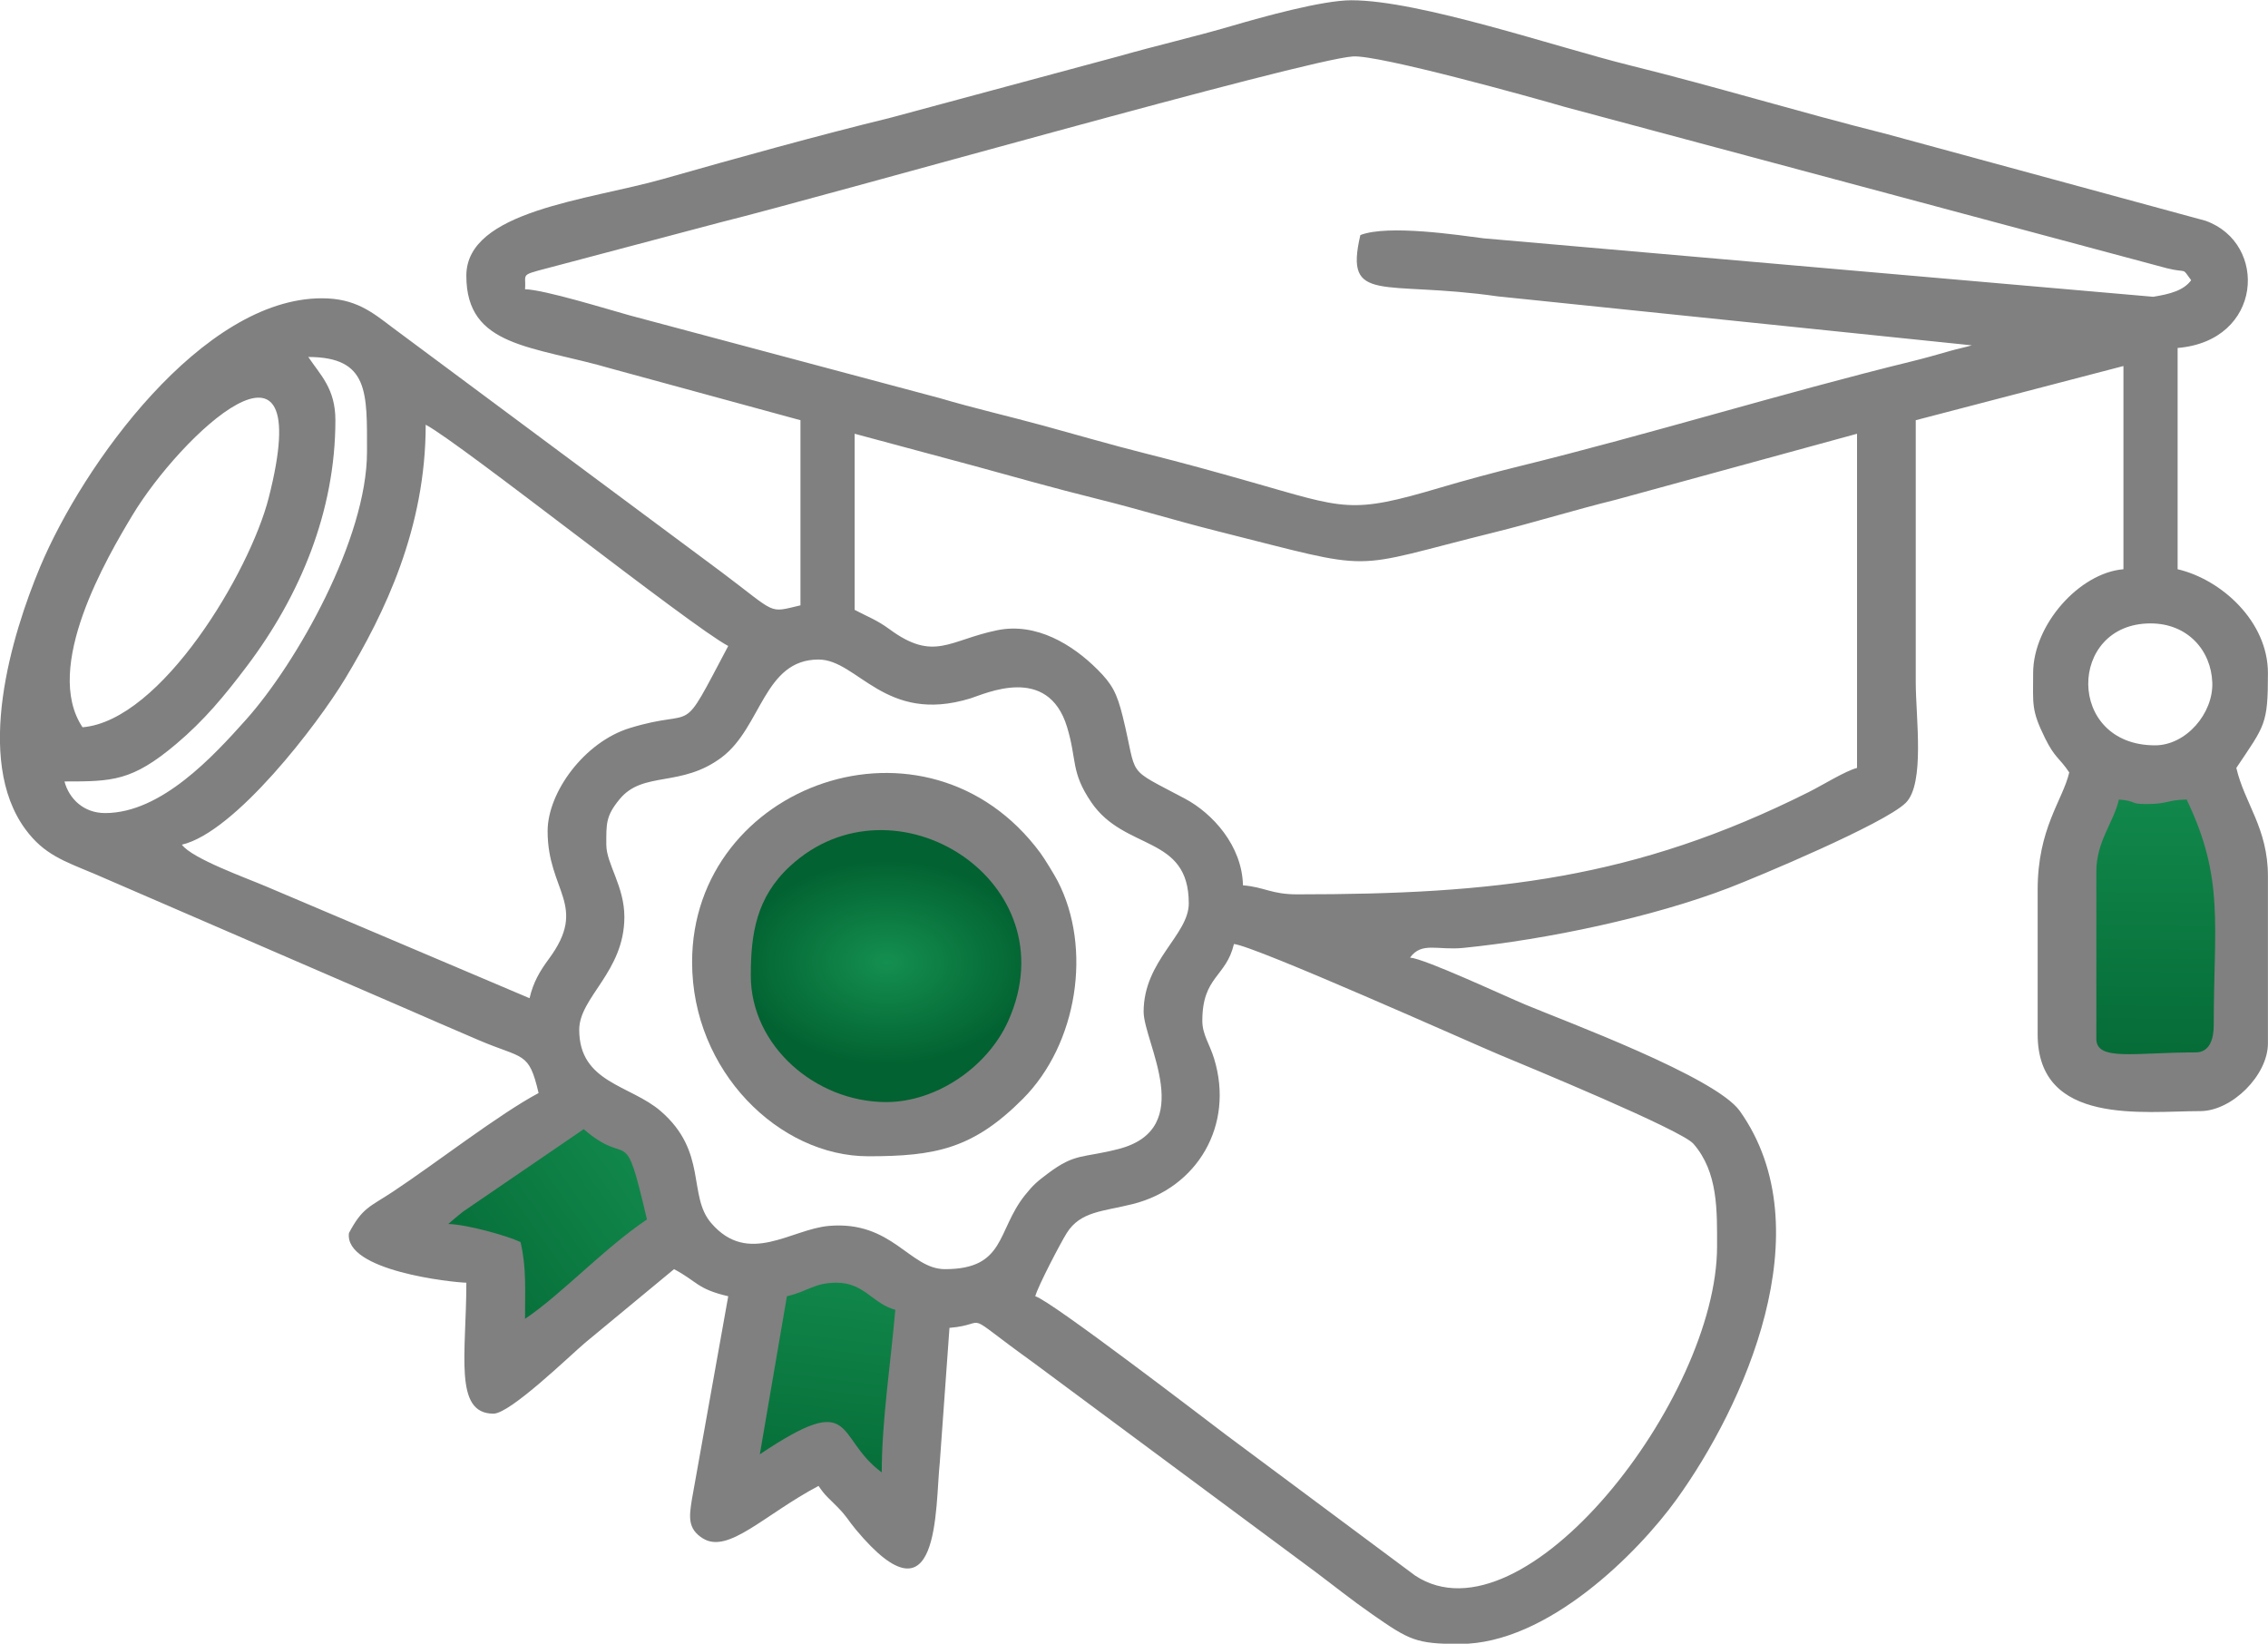
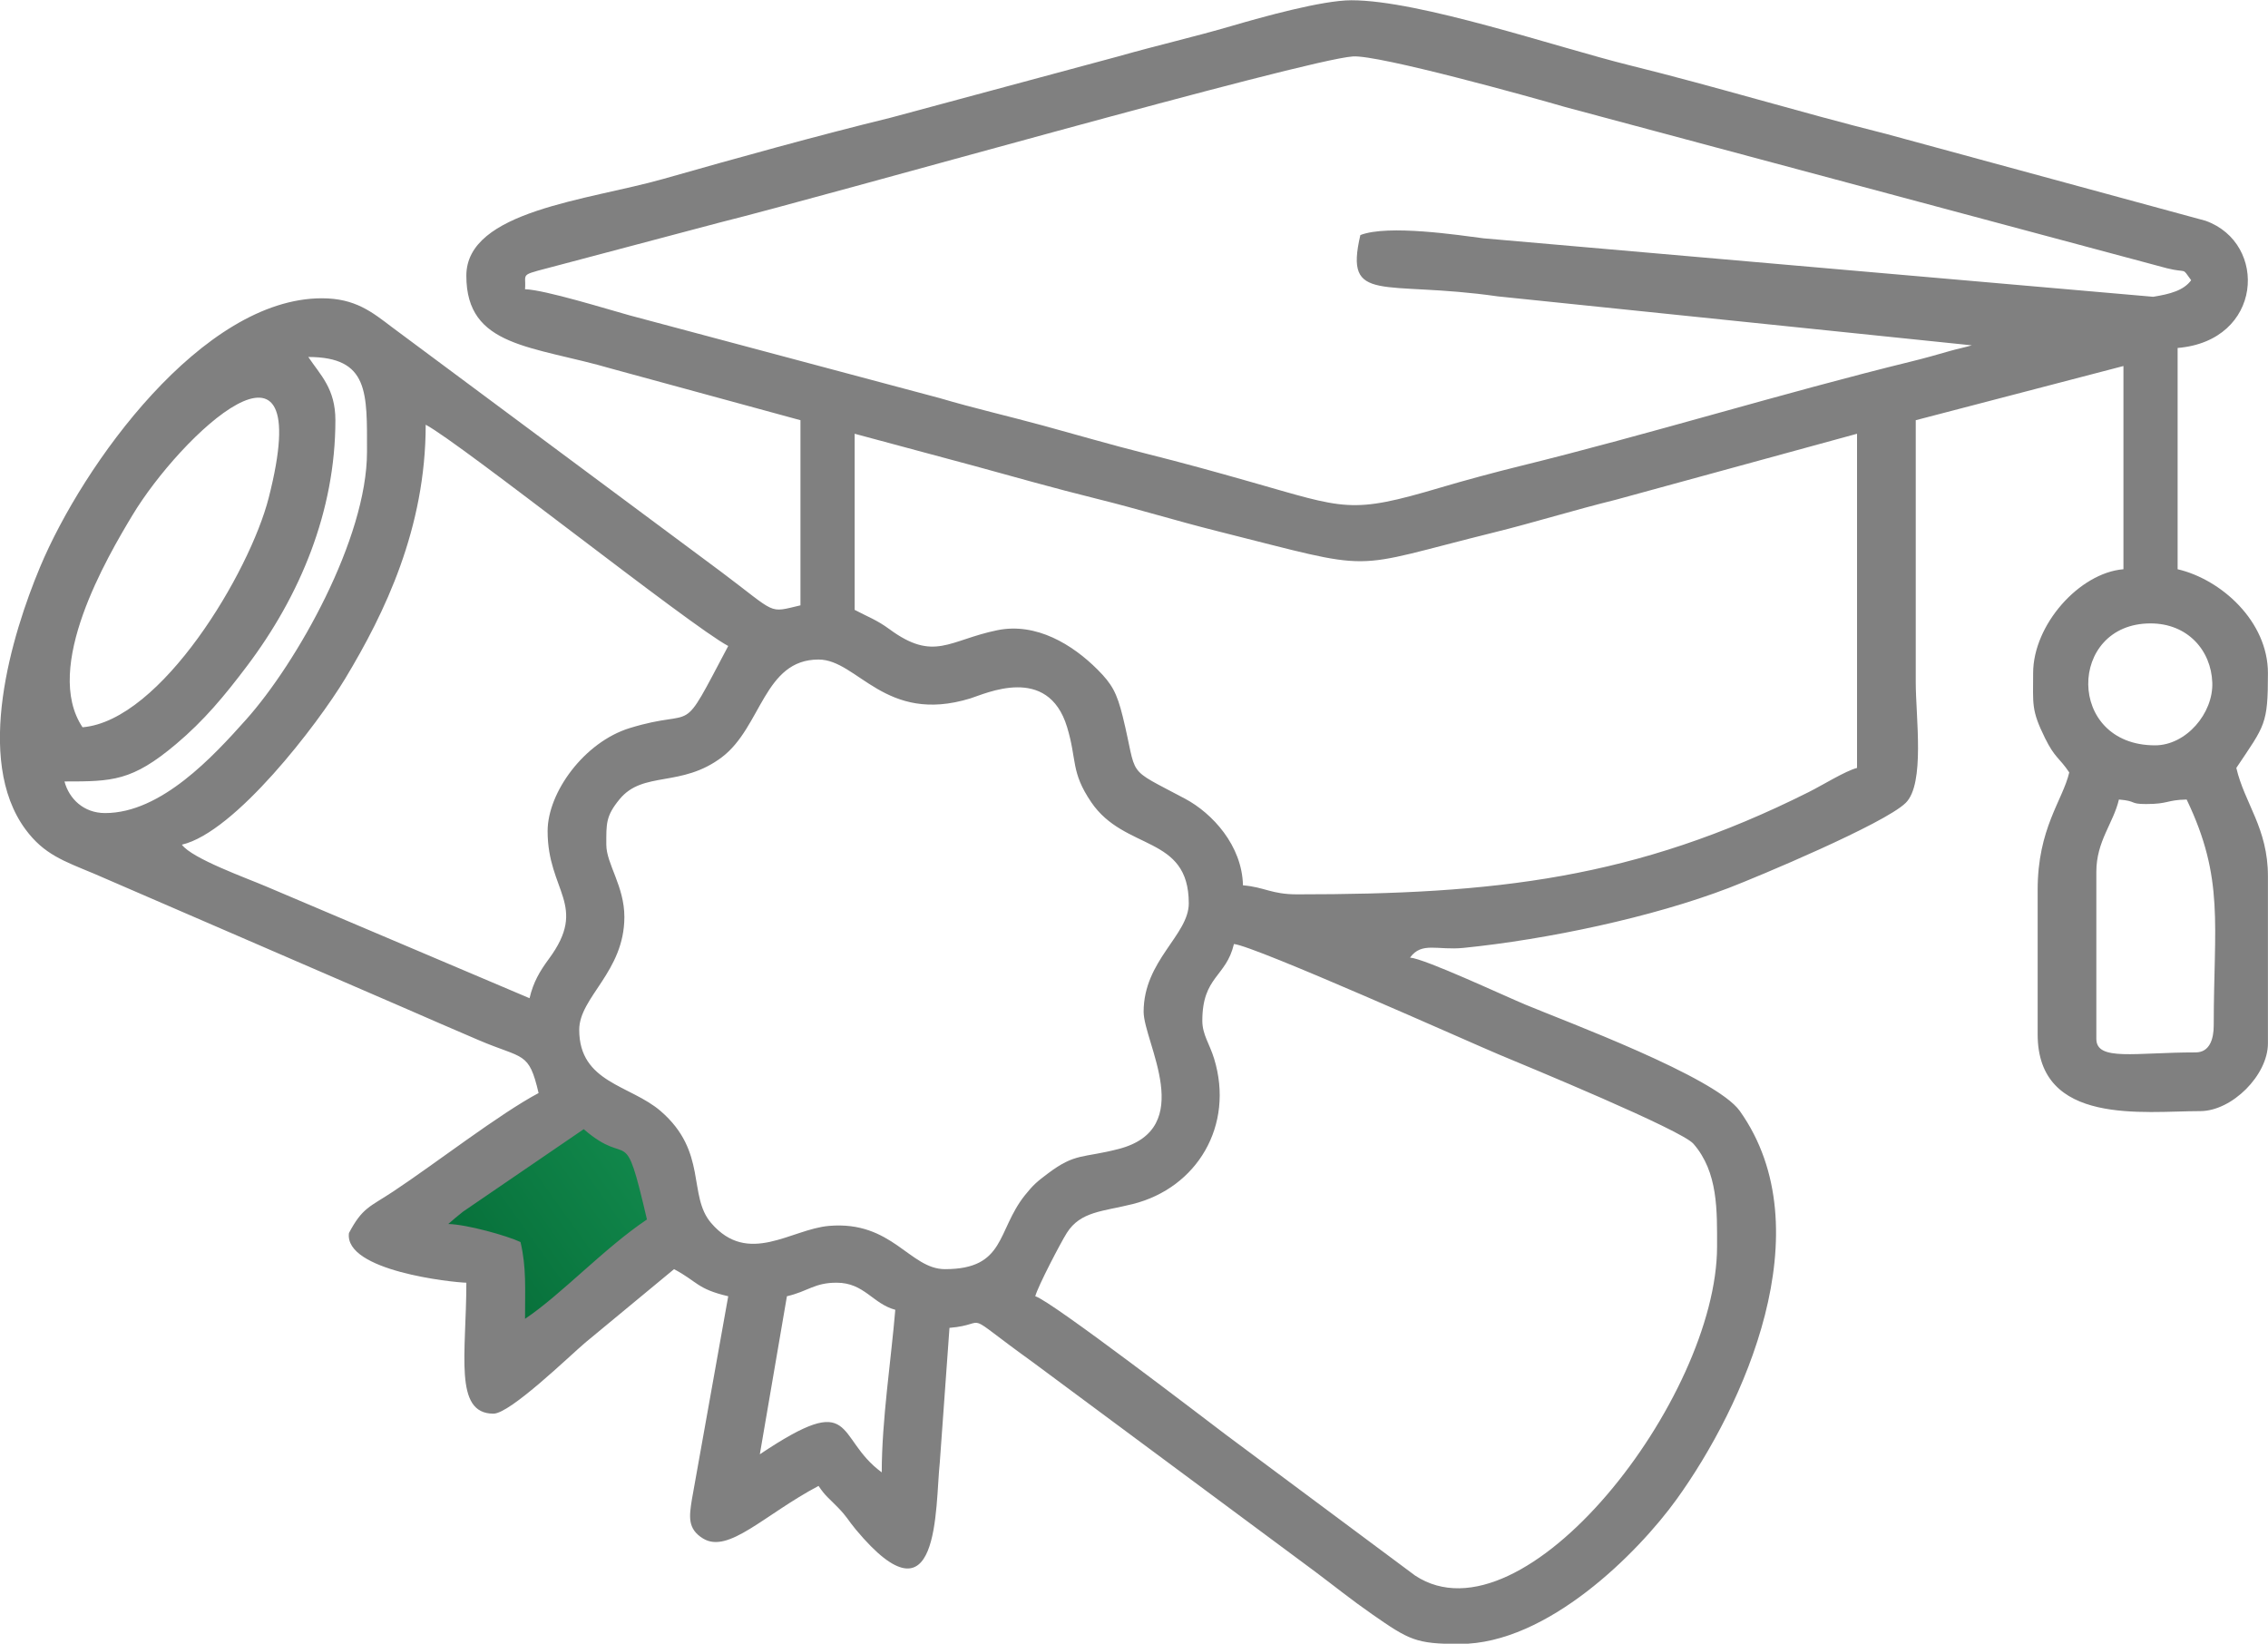
<svg xmlns="http://www.w3.org/2000/svg" xmlns:xlink="http://www.w3.org/1999/xlink" xml:space="preserve" width="132.918mm" height="96.322mm" version="1.1" style="shape-rendering:geometricPrecision; text-rendering:geometricPrecision; image-rendering:optimizeQuality; fill-rule:evenodd; clip-rule:evenodd" viewBox="0 0 13291.78 9632.16">
  <defs>
    <style type="text/css"> .fil4 {fill:gray} .fil3 {fill:url(#id0)} .fil2 {fill:url(#id1)} .fil1 {fill:url(#id2)} .fil0 {fill:url(#id3)} </style>
    <linearGradient id="id0" gradientUnits="userSpaceOnUse" x1="4733.75" y1="8844.21" x2="4925.2" y2="7308.95">
      <stop offset="0" style="stop-opacity:1; stop-color:#056A36" />
      <stop offset="1" style="stop-opacity:1; stop-color:#128A4D" />
    </linearGradient>
    <linearGradient id="id1" gradientUnits="userSpaceOnUse" xlink:href="#id0" x1="2581.55" y1="7631.2" x2="3841.7" y2="6733.59"> </linearGradient>
    <linearGradient id="id2" gradientUnits="userSpaceOnUse" xlink:href="#id0" x1="12527.27" y1="6308.29" x2="12542.52" y2="4539.07"> </linearGradient>
    <radialGradient id="id3" gradientUnits="userSpaceOnUse" gradientTransform="matrix(1 -0 -0 0.692 0 1736)" cx="5196.26" cy="5640.67" r="874.46" fx="5196.26" fy="5640.67">
      <stop offset="0" style="stop-opacity:1; stop-color:#148F50" />
      <stop offset="1" style="stop-opacity:1; stop-color:#026231" />
    </radialGradient>
  </defs>
  <g id="Слой_x0020_1">
-     <ellipse class="fil0" cx="5196.27" cy="5640.67" rx="950.23" ry="949.58" />
-     <path class="fil1" d="M12113.98 4852.9l-28.2 1320.73 451.16 147.99 546.66 -185.21 -73.84 -1270.8c0,0 -289.69,-773.37 -895.78,-12.71z" />
    <path class="fil2" d="M3440.63 6508.63l-1098.97 733.07 532.81 226.01 69.01 570.76 999.61 -788.15c0,0 186.22,-593.82 -502.46,-741.69z" />
-     <path class="fil3" d="M4488.2 7452.13l-203.58 1305.25 526.89 -239.49 467.02 335.29 95.8 -1269.33c0,0 -311.34,-538.86 -886.13,-131.72z" />
    <g id="_2478478494880">
      <path class="fil4" d="M5167.52 8628.06c-279.16,-204.53 -142.08,-489.15 -714.48,-105.85l158.78 -926.17c125.53,-29.25 160.68,-79.39 291.08,-79.39 162.31,0 211.45,123.38 344,158.78 -24.13,290.04 -79.38,647.29 -79.38,952.63zm-2090.5 -899.71c0,-182.53 8.24,-300.89 -26.46,-449.85 -76.37,-36.65 -313.7,-103.41 -423.39,-105.85 26.95,-23.43 52.88,-46.32 86.44,-72.33l707.42 -483.37c274.54,238.63 233.21,-59.89 370.46,529.24 -249.34,166.97 -501.54,439.57 -714.47,582.16zm9790.94 -1561.26c-356.66,0 -582.17,53.09 -582.17,-79.38l0 -979.1c0,-179.42 99.94,-284.42 132.31,-423.39 108.74,9.05 59.12,26.46 158.78,26.46 132.99,0 118.48,-23.79 238.15,-26.46 223.06,464.87 158.78,732.3 158.78,1323.1 0,81.25 -24.51,158.77 -105.85,158.77zm-5821.64 -185.23c0,-260.74 140.03,-255.83 185.23,-449.86 119.69,9.96 1402.77,584.74 1550.09,646.26 170.78,71.31 1071.74,442.69 1142.83,524.28 145.57,167.04 138.52,392.14 138.52,602.42 0,888.28 -1130.94,2348.56 -1769.3,1928.09l-1107.52 -824.23c-97.42,-73.12 -1028.96,-788.76 -1118.94,-812.78 15.74,-58.97 148.92,-314 184.83,-370.87 80.38,-127.3 211.8,-125.75 386.33,-169.37 377.31,-94.28 596.86,-460.81 477.06,-851.99 -26.76,-87.39 -69.13,-141.23 -69.13,-221.95zm-3492.98 -1032.02c0,-122.41 -3.87,-167.03 77.71,-266.29 138.29,-168.28 361.5,-65.93 600.08,-246.7 232.36,-176.06 245.8,-571.95 565.92,-571.95 230.2,0 389.33,381.06 889.45,227.9 86.57,-26.51 454.44,-202.84 567.2,167.79 58.95,193.78 20.32,262.07 141.69,440.48 196.15,288.35 571.54,189.68 571.54,592.78 0,185.52 -264.62,334.9 -264.62,635.08 0,178.14 317.24,685.05 -148.08,804.55 -210.95,54.17 -251.51,21.79 -412.73,142.97 -62.27,46.79 -86.29,66.5 -135.8,128.82 -164.9,207.57 -112.1,432 -467.71,432 -206.96,0 -308.97,-284.95 -679.29,-253.48 -223.37,18.99 -473.14,236.72 -691,-16.88 -138.62,-161.37 -18.87,-417.09 -296.31,-656.32 -177.19,-152.78 -476.83,-165.31 -476.83,-475.81 0,-191.65 264.62,-339.82 264.62,-661.55 0,-181.19 -105.84,-310.63 -105.84,-423.39zm9076.46 -582.16c-522.48,0 -512.54,-714.48 -26.46,-714.48 217.16,0 355.32,157.47 361.99,346.99 6.31,179.7 -153.46,367.49 -335.53,367.49zm-9420.47 502.77c0,353.65 239.74,434.06 7.53,748.47 -53.63,72.61 -91.52,136.82 -113.38,230.63l-1542.13 -654.22c-117.81,-50.48 -435.34,-163.46 -495.44,-245.49 311.52,-72.58 795.06,-704.42 957.63,-974.1 231.64,-384.29 471.32,-880.11 471.32,-1486.87 204.52,108.23 1551.4,1179.41 1772.95,1296.64 -294.64,556.84 -167.7,354.83 -577.39,481.09 -266.18,82.03 -481.09,376.66 -481.09,603.85zm1799.42 -2328.65l709.04 190.66c225.67,61.89 461.96,128.98 709.46,190.25 250.9,62.1 454.55,126.42 709.34,190.37 960.87,241.18 737.02,225.27 1624.52,5.64 231.89,-57.38 458.02,-128.24 709.27,-190.43l1412.93 -386.49 0 1958.19c-70.47,18.81 -199.99,99.92 -282.23,141.16 -1018.83,510.8 -1844.18,599.77 -2999.06,599.77 -151.67,0 -189.25,-42.25 -317.54,-52.92 -5.2,-233.45 -179.55,-422.35 -339.3,-507.48 -358.27,-190.94 -274.19,-112.85 -365.27,-481.52 -34.27,-138.72 -63,-190.53 -147.9,-275.49 -146.64,-146.74 -359.5,-277.03 -587.34,-230.42 -282.18,57.73 -369.84,186.72 -631.77,-5.88 -74.75,-54.97 -126.93,-72.53 -204.15,-113.39l0 -1032.02zm-4525 1720.03c-235.45,-351.61 144.77,-997.23 292.27,-1242.52 280,-465.66 1087.49,-1231.88 798.53,-101.18 -111.25,435.3 -629.77,1305.33 -1090.8,1343.7zm1323.1 -2169.89c357.29,0 344,210.81 344,555.71 0,509.85 -413.12,1238.29 -707.64,1568.08 -192.77,215.85 -498.18,548.88 -827.15,548.88 -126.64,0 -211.22,-84.33 -238.16,-185.24 280.69,0 395.55,-1.05 654.14,-219.1 164.67,-138.86 283.8,-282.74 415.71,-457.54 309.49,-410.09 517.87,-905.11 517.87,-1440.32 0,-185.28 -87.41,-263.9 -158.77,-370.47zm6165.64 -714.47c-95.41,409.54 128.1,262.13 805.07,359.25l2778.42 286.96c-42.15,12.44 -85.59,20.87 -126.26,32.52 -86.43,24.75 -146.36,41.96 -228.87,62.21 -755.27,185.32 -1535.6,426.72 -2296.93,613.88 -139.57,34.31 -317.89,82.23 -458.28,123.88 -534.3,158.53 -556.17,126.72 -1123.53,-34.46 -212.63,-60.4 -385.59,-108.31 -604.22,-163.18 -207.18,-52 -414.96,-112.91 -603.19,-164.21 -206.99,-56.41 -412.36,-103.45 -606.34,-161.05l-1817.28 -484.91c-121.99,-33.45 -499.5,-150.79 -614.06,-153.35 8.84,-106.2 -48.4,-74.32 222.75,-147.72l920.47 -243.85c609.23,-151.15 3425.19,-953.67 3708.63,-972.72 150.63,-10.12 1046.57,238.81 1243.78,296.45l3527.18 944.89c124.75,30.85 83.3,-9.63 141.67,70.03 -44.36,60.54 -124.07,81.11 -222.59,97.07l-3924.55 -342.62c-143.11,-18.44 -559.64,-82.04 -721.87,-19.07zm-5239.47 238.16c0,421.77 386.7,409.15 856.15,546.33l1102.03 300.45 0 1084.94c-193.09,44.99 -131.79,53.21 -464.99,-196.55l-1927.85 -1432.82c-118.48,-89.81 -216.29,-170.04 -412.13,-170.04 -699.6,0 -1400.38,974.01 -1652.02,1576.35 -163.8,392.1 -388.19,1125.79 -84.55,1536.24 108.18,146.23 223.39,185.06 402.11,259.45l1810.04 783.23c146.25,64.03 288.75,125.65 443.25,191.83 263.91,113.04 293.89,63.59 351.35,310.21 -227.33,120.29 -607.91,415.5 -852.05,576.9 -138.49,91.56 -180.24,93.9 -259.36,243.42 -28.84,222.54 607.94,289.3 688.02,291.08 0,417.36 -75.51,767.4 158.77,767.4 98.38,0 447.2,-339.26 537.16,-415.47l521.32 -431.31c137.23,72.61 133.85,115.98 317.54,158.77l-213.18 1191.92c-15.15,97.2 -27,171.23 65.82,227.79 149.09,90.85 357.83,-139.64 676.6,-308.31 40.38,60.3 60.22,71.42 112.77,125.39 57.44,59.01 57.44,72.42 106.73,131.43 495.4,593.1 463.14,-133.33 491.03,-393.07l56.87 -789.92c250.61,-20.85 46.72,-116.36 487.48,200.53l1655.94 1228.42c110.92,83.11 212.5,165.15 333.17,248.99 217.37,151.04 255.97,174.4 513.61,174.4 515.79,0 1045.91,-535.63 1270.4,-846.56 393.1,-544.48 865.84,-1580.39 371.1,-2276.81 -141.84,-199.66 -1024.92,-526.16 -1255.91,-622.89 -136.89,-57.32 -588.37,-268.61 -676.67,-275.96 69.4,-94.71 160.15,-41.33 313.66,-56.8 489.29,-49.33 1105.62,-179.1 1554.07,-351.2 167.48,-64.27 911.04,-375.48 1036.75,-498.05 114.73,-111.86 59.26,-503.26 59.26,-708.13 0,-511.6 0,-1023.2 0,-1534.8l1217.26 -317.54 0 1190.79c-258.09,21.48 -529.24,325.32 -529.24,608.62 0,182.8 -11.95,215.6 69.39,380.46 58.75,119.08 83.36,113.69 142.3,201.71 -38.07,163.43 -185.23,326.74 -185.23,688.01l0 846.78c0,537.96 623.54,449.86 952.63,449.86 186.26,0 396.93,-210.67 396.93,-396.93l0 -979.1c0,-282.85 -136.46,-425.71 -185.23,-635.08 168.55,-251.71 185.23,-253.56 185.23,-555.71 0,-302.87 -273.21,-548.97 -529.24,-608.62l0 -1296.64c500.24,-41.63 532.05,-614.23 163.33,-745.49l-1872.48 -509.11c-516.8,-129.71 -987.88,-274.52 -1503.19,-402.07 -429.5,-106.3 -1229.16,-380.9 -1630.2,-380.9 -170.77,0 -525.1,99.06 -697.38,149.4 -232.67,67.99 -430.59,112.01 -667.48,179.31l-1334.27 359.3c-442.36,108.54 -888.75,232.74 -1334.26,359.3 -439.47,124.84 -1153.16,185.33 -1153.16,566.87z" />
-       <path class="fil4" d="M5193.98 6458.17c-413.55,0 -793.86,-329.15 -793.86,-740.93 0,-243.02 31.07,-458.19 230.9,-642.35 610.05,-562.25 1643.8,91.41 1278.01,907.55 -121.63,271.4 -422.35,475.73 -715.05,475.73zm-1137.87 -820.32c0,640.79 511.6,1137.87 1032.02,1137.87 394.87,0 614.85,-43.78 906.84,-336.88 320.33,-321.54 406.95,-883.69 203.45,-1276.19 -17.38,-33.52 -75.48,-129.45 -100.84,-163.77 -665.43,-900.45 -2041.47,-405.15 -2041.47,638.97z" />
    </g>
  </g>
</svg>